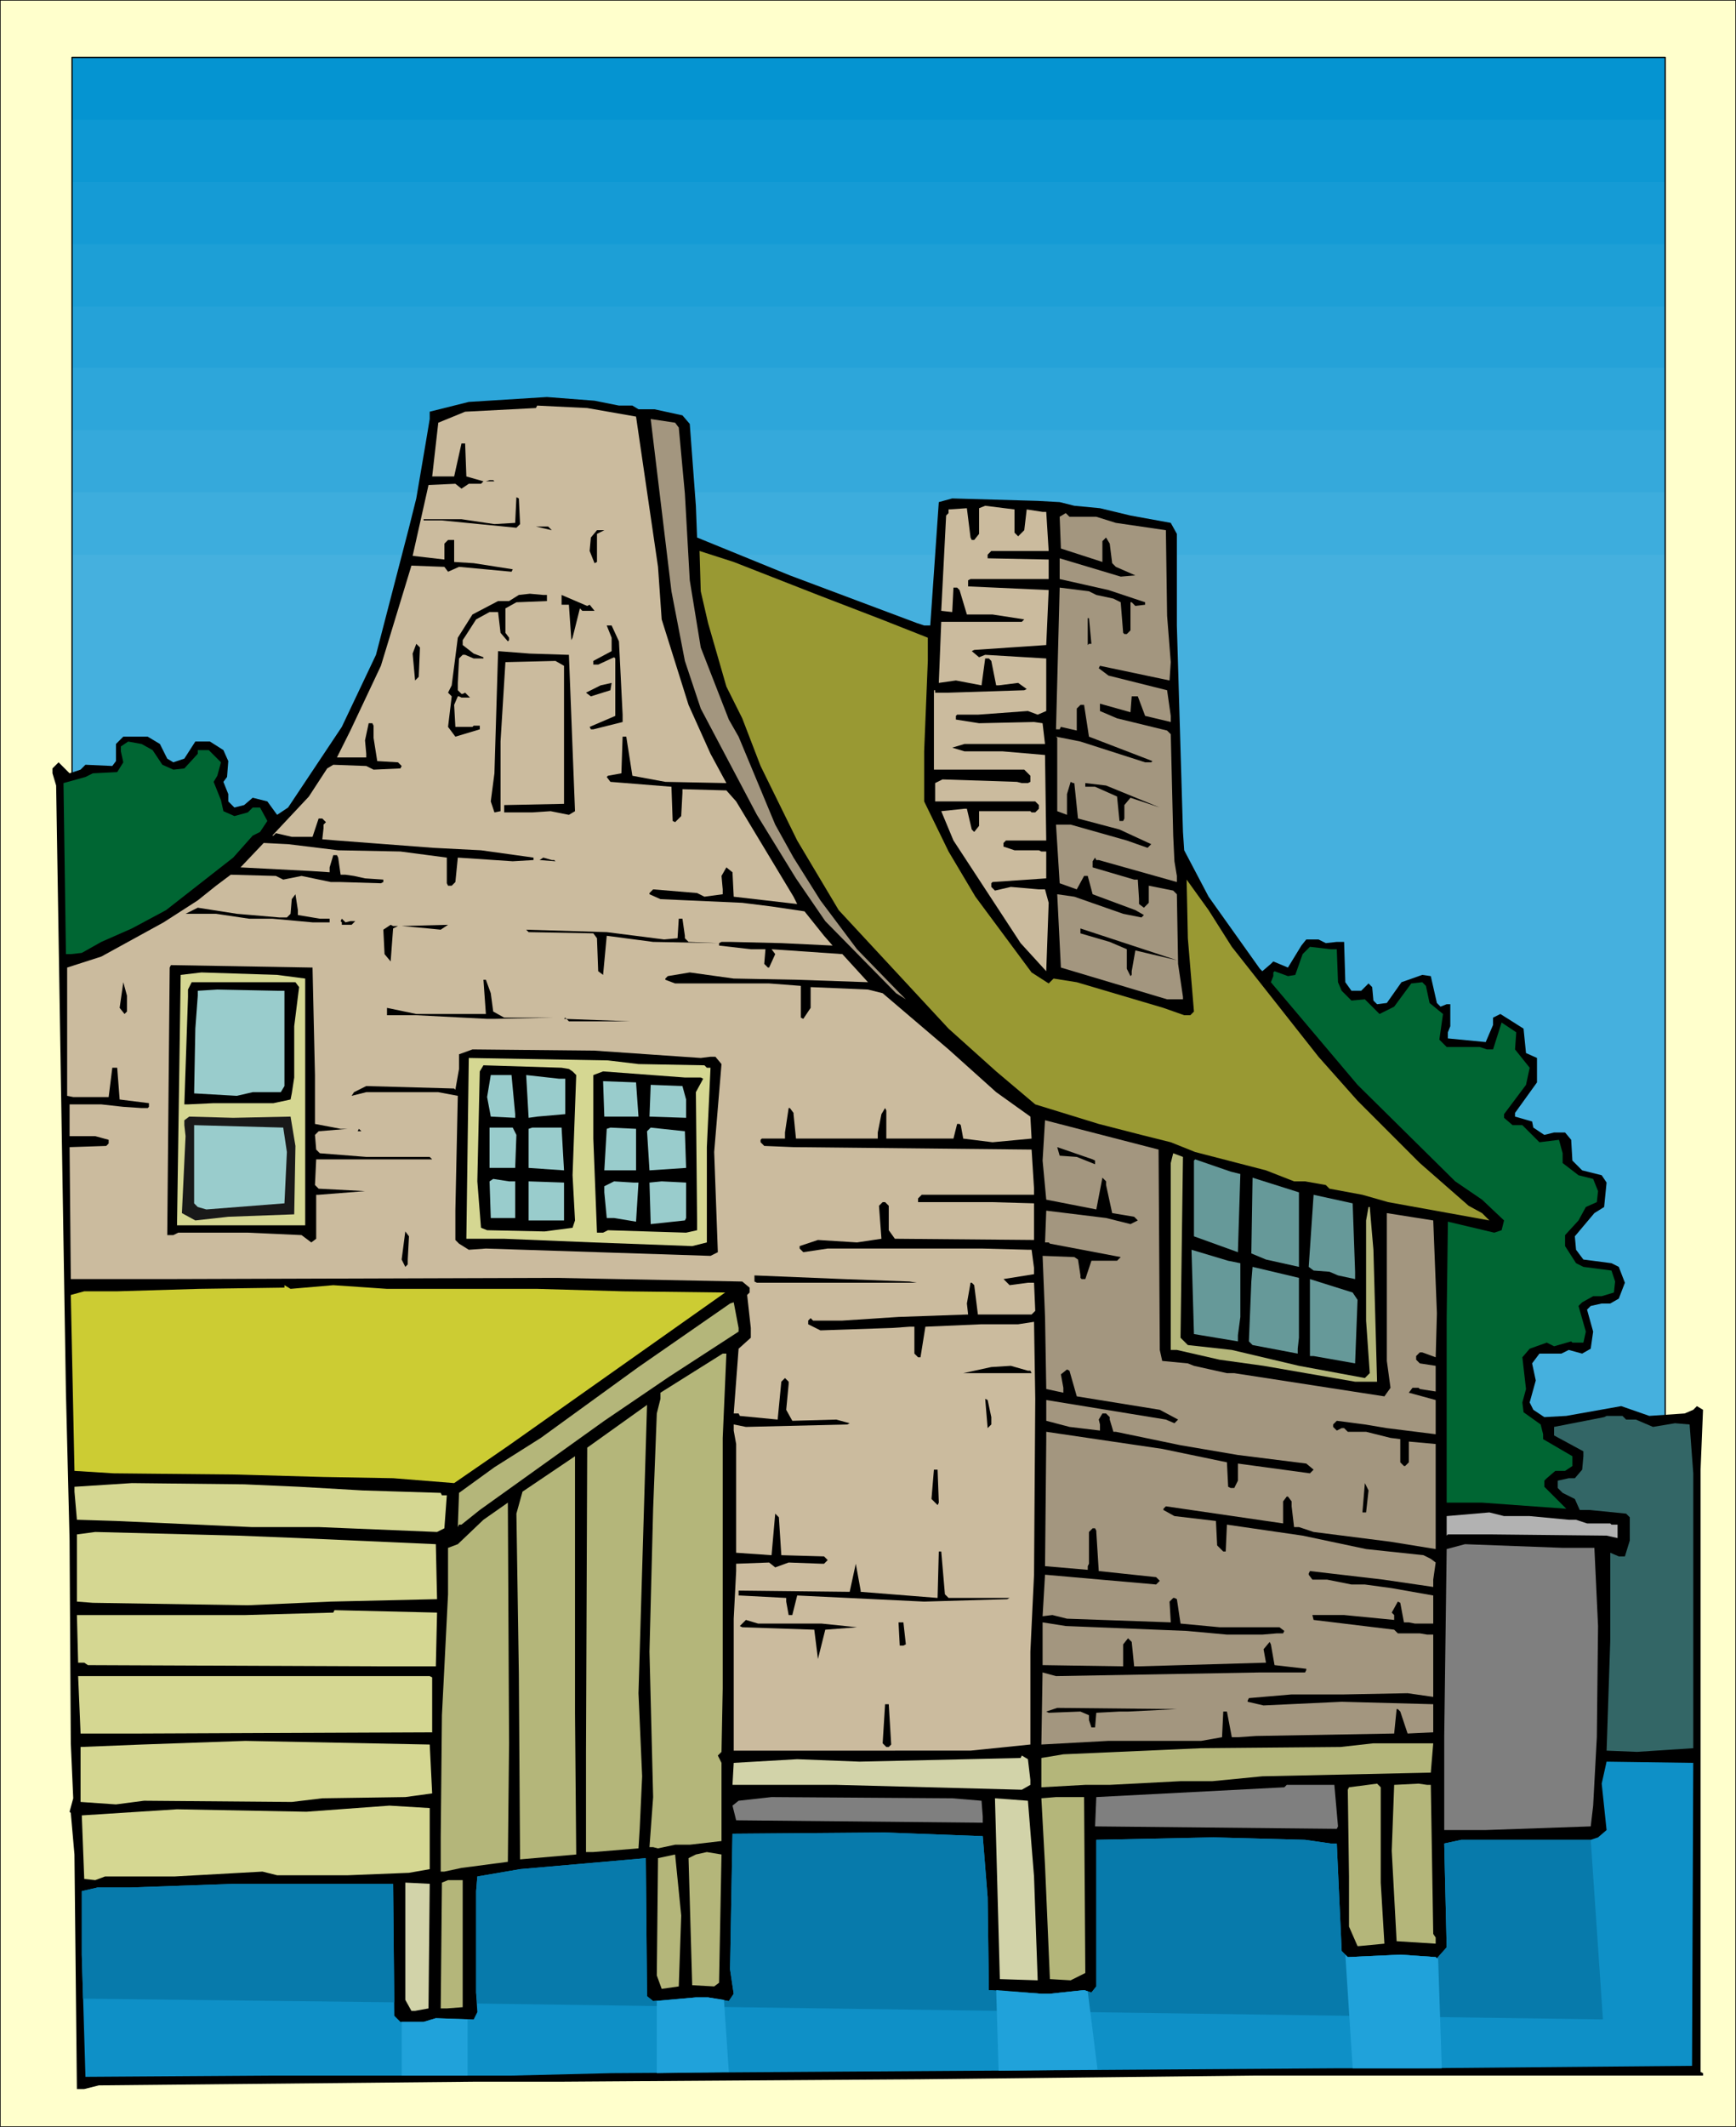
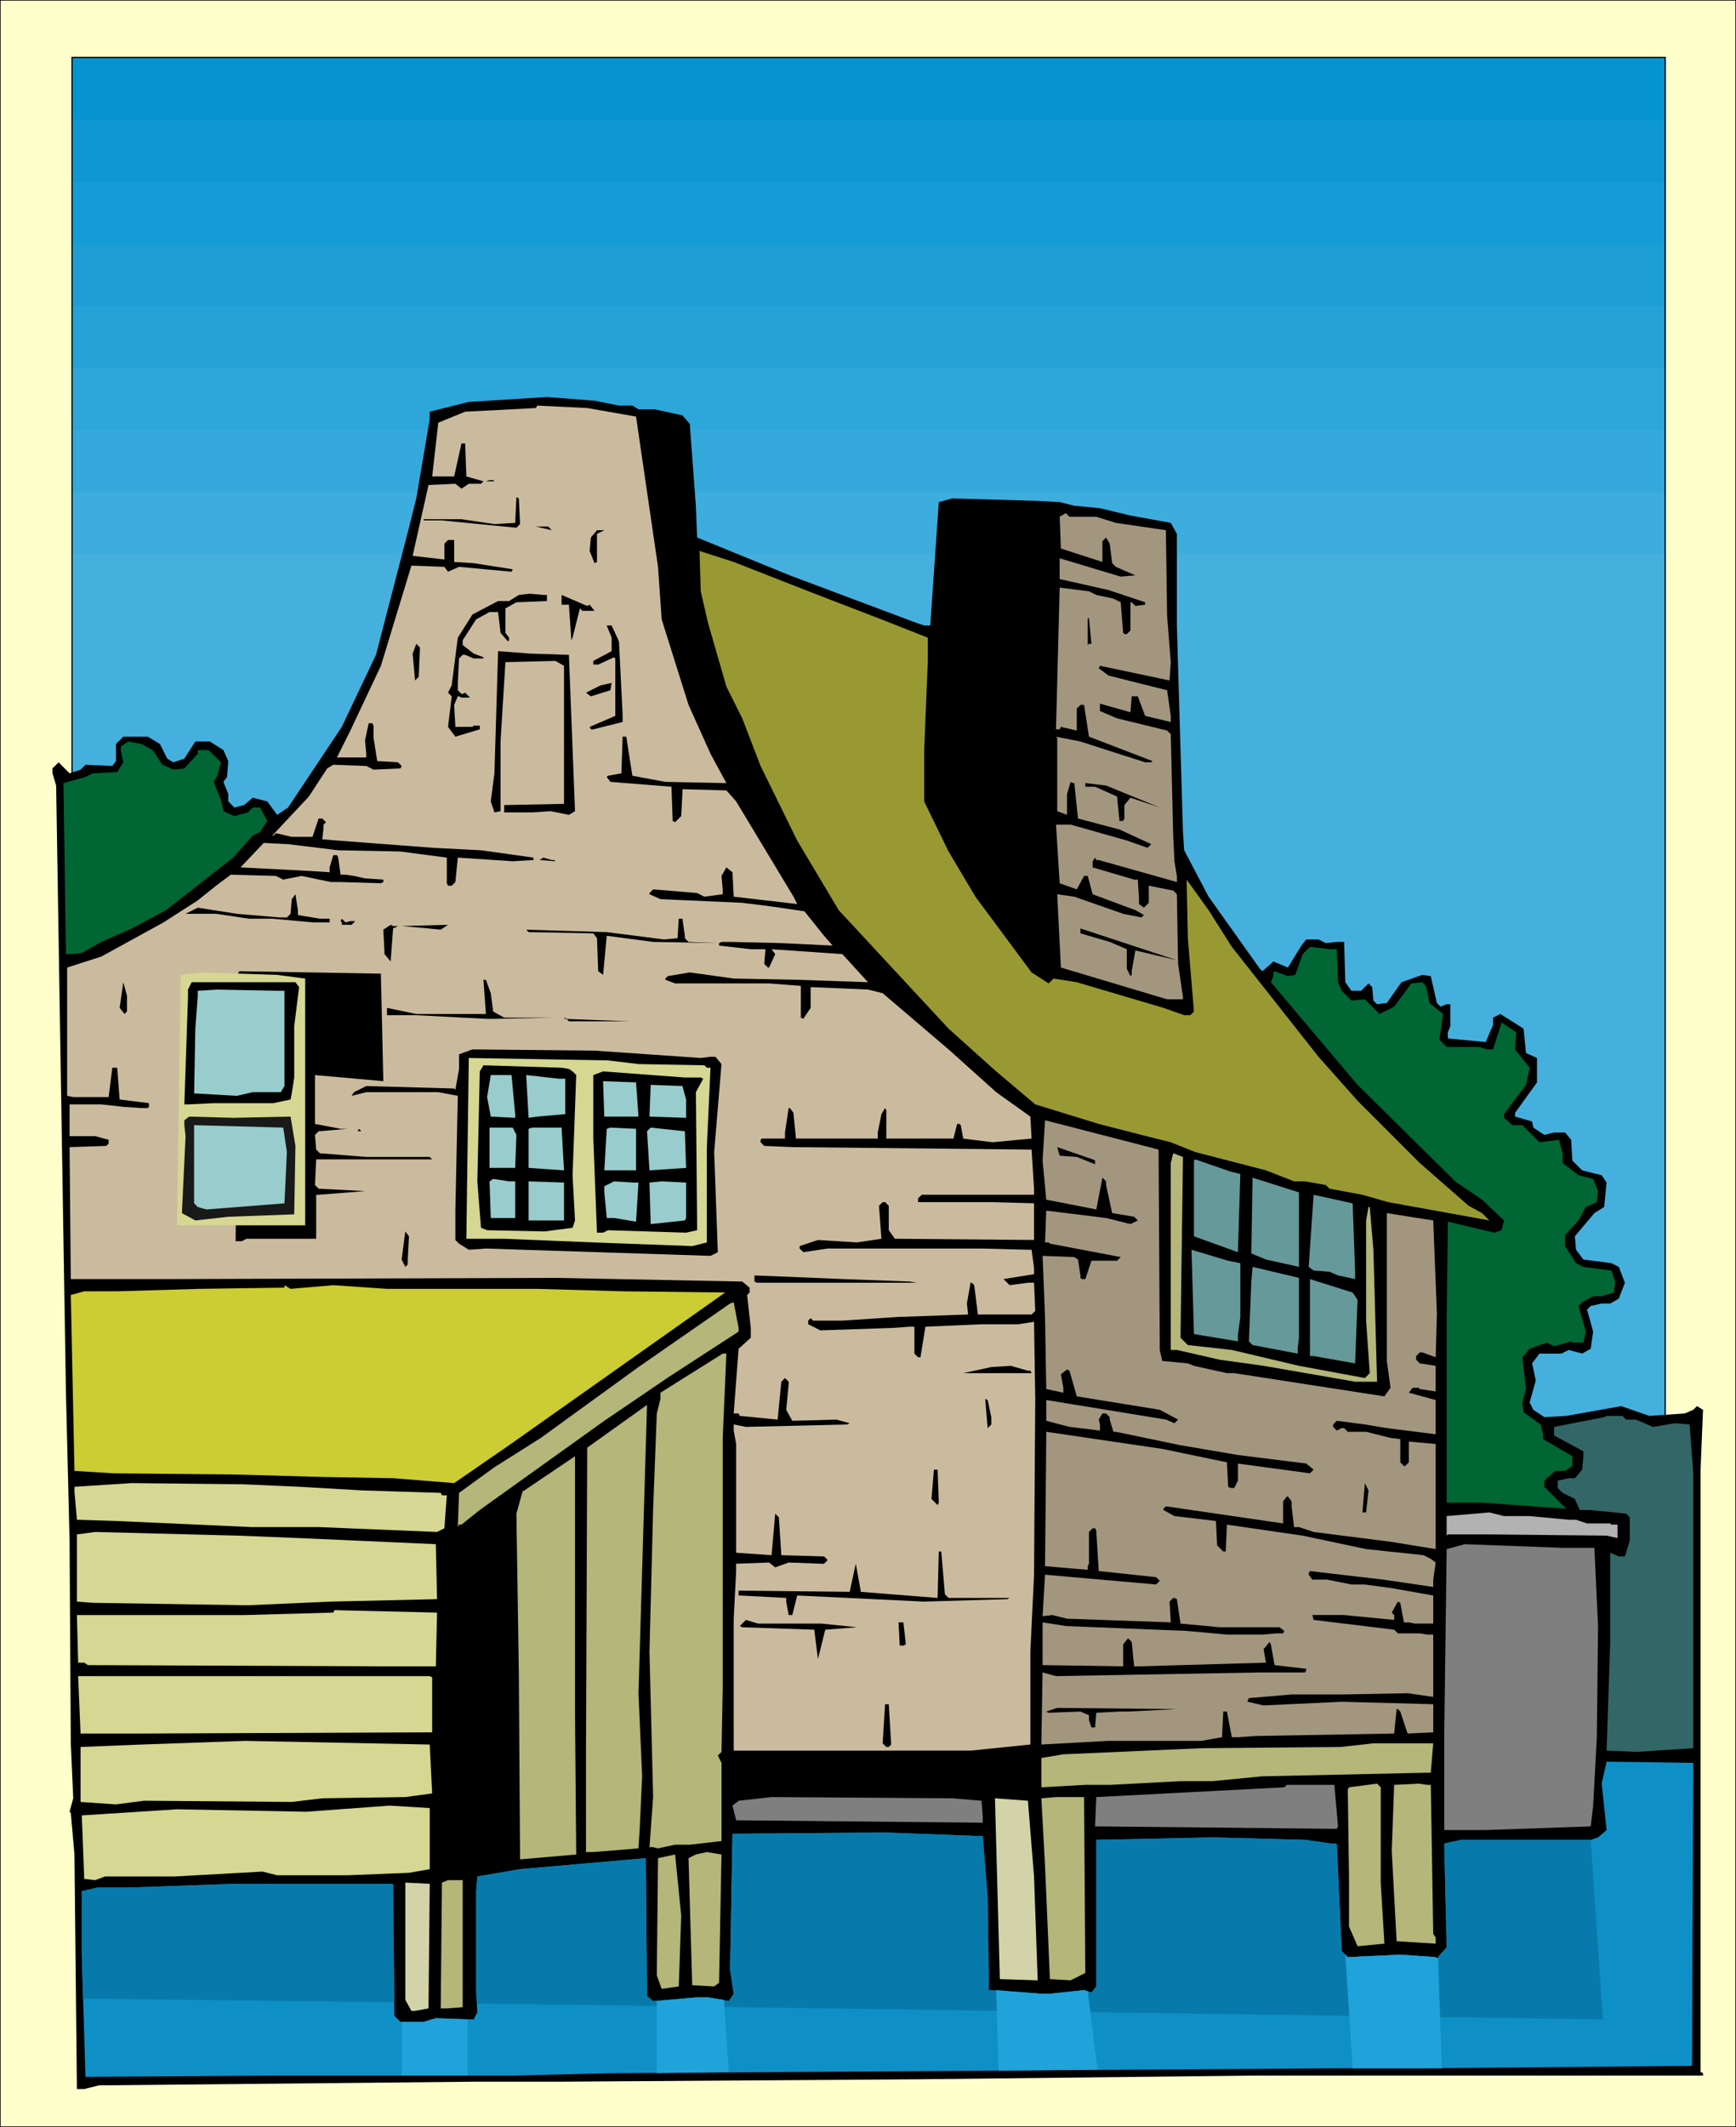
<svg xmlns="http://www.w3.org/2000/svg" fill-rule="evenodd" height="5.801in" preserveAspectRatio="none" stroke-linecap="round" viewBox="0 0 1422 1741" width="4.738in">
  <style>.pen0{stroke:#000;stroke-width:1;stroke-linejoin:round}.pen1{stroke:none}.brush11{fill:#000}.brush12{fill:#cbbb9e}.brush13{fill:#a3967f}.brush15{fill:#063}.brush16{fill:#d5d792}.brush17{fill:#9cc}.brush19{fill:#b4b67a}.brush20{fill:#699}.brush24{fill:#7f7f7f}.brush25{fill:#d2d3a9}</style>
  <path class="pen1" style="fill:#ffc" d="M1422 1741H0V0h1422v1741z" />
  <path class="pen0" fill="none" d="M1422 1741H0V0h1422v1741" />
  <path class="pen1" style="fill:#0594d1" d="M1364 1194H59V47h1305v1147z" />
  <path class="pen1" style="fill:#0d98d3" d="M1364 1194H59V98h1305v1096z" />
  <path class="pen1" style="fill:#159bd5" d="M1364 1194H59V149h1305v1045z" />
  <path class="pen1" style="fill:#1d9fd6" d="M1364 1194H59V200h1305v994z" />
  <path class="pen1" style="fill:#25a2d8" d="M1364 1194H59V251h1305v943z" />
  <path class="pen1" style="fill:#2da6da" d="M1364 1194H59V301h1305v893z" />
  <path class="pen1" style="fill:#35a9db" d="M1364 1194H59V352h1305v842z" />
  <path class="pen1" style="fill:#3daddd" d="M1364 1194H59V403h1305v791z" />
  <path class="pen1" style="fill:#45b0de" d="M1364 1194H59V454h1305v740z" />
  <path class="pen0" fill="none" d="M1364 1194H59V47h1305v1147" />
  <path class="pen1 brush11" d="M507 332h11l5 3h13l23 5 6 7 5 67 1 26 76 31 104 39 6 2h5l7-101 11-3 70 2 18 1 12 3 21 2 25 6 33 6 5 9v75l5 169 1 15 20 38 42 59 2 2 7-6 2-2 12 5 11-18 4-5h10l6 3 9-1h6l1 33 5 7h8l6-6 3 3 1 11 3 3 8-1 12-17 17-6 7 1 5 22 3 3 5-2h3v18l-2 5v5l31 3 6-14v-6l6-3 19 12 2 20 9 4v20l-18 25v3l14 4 1 5 9 6 8-2h9l5 6 1 17 8 8 16 4 4 6-2 20-8 5-16 19 1 11 6 8 23 3 6 3 5 13-5 13-7 4h-7l-9 2-3 3 5 18-2 14-7 4-11-3-6 3h-18l-6 8 3 14-5 18 3 6 9 6 18-1 45-8 23 8 29-2 7-3 3-3 5 3-2 49v493l2 1v2h-370l-271 3-296 2h-70l-307 3-12 3h-6l-2-192-3-34-1-1 3-11-2-45-1-166-3-122-8-496-3-10v-4l5-5 9 9 9-3 4-4 22 1 3-4v-14l6-6h20l10 6 6 12 5 3 9-3 9-14h12l11 7 4 9-1 13-3 4 4 10v6l5 5 8-2 7-6 12 3 8 11 9-6 44-66 28-59 27-104 6-24 8-47 3-18v-6l32-8 64-4 39 3 20 4z" />
  <path class="pen1 brush12" d="m521 341 18 123 3 43 22 70 18 40 13 24-50-1-27-5-5-32h-3l-1 30-11 2-1 1 3 4 50 4 1 28 2 1 5-5 1-19v-3l36 1 8 9 47 78 3 6-52-6-1-20-5-4-4 7 1 11v4l-15 2-6-3-36-3-3 3v1l9 4 67 3 24 3 27 4 16 20 7 8-42-2-42-1h-7l-2 1v2l26 3h12l-1 12 3 3h1l5-11-3-4 58 4 21 23-58-2-52-1-36-5-18 3-2 2v1l8 3h77l26 2v26l2 1 6-9v-17l47 2 12 3 54 46 39 35 28 20 1 18-32 3-24-3-2-11-1-1h-2l-3 12h-55v-23l-1-2-3 5-3 15v5h-67l-2-20v-1l-3-4h-1l-3 20v5h-19l-1 1v2l3 3 24 1 195 2 2 32v5h-92l-3 3v3h60l35 1v30l-114-1-5-7v-20l-3-3h-2l-3 3 2 27-20 3-32-2-15 5v2l3 3 20-3h126l38 1h3l2 15v5l-25 4 5 5 15-2h5l1 23-3 3h-44l-3-24-2-2h-1l-3 17 1 9-57 2-46 3h-24l-2-2-2 2v3l10 5 59-2 14-1h4v22l3 3h2l4-25 46-2h30l13-2 1 63-1 144-3 63v76l-49 5H601v-108l2-39v-6l27-1 5 4 11-4 27 1h2l3-3-3-3-35-1-2-31-3-3-3 34-29-2v-89l-2-11v-5l10 2 83-2 2-1-11-3-36 1-5-9 2-21v-2l-3-3-3 3-3 31-31-3-1-2h-4l4-53 10-9v-8l-3-27 2-2v-4l-6-5-153-3-322 1H58l-1-108 30-1 2-2v-3l-11-3H57v-26h26l18 2 15 1h5l1-1v-3l-24-3-2-26h-4l-3 24H60l-5-1V792l28-9 51-28 28-18 15-12 12-9 37 1 6 3 15-3 24 5h8l33 1 2-1v-2l-15-1-9-2-7-1h-4l-2-14-1-2h-3l-3 10v4l-15-1-58-3 19-20 20 1 41 5 51 1 38 5v21l1 2h3l3-3 2-20 45 3 17-1v-2l-43-6-39-2-79-6-12-1 1-9v-3l2-2-3-3h-3l-5 15h-17l-13-3-2 2h-1l30-32 15-23 5-3 27 1 6 3 22-1 1-2-3-3-17-1-3-19v-10l-1-2h-3l-3 14 1 11v3h-24l11-22 25-53 25-82 27 1 3 4 9-4 43 4 1-2-32-5-16-1v-18h-5l-3 3v13l-26-3 13-58 22-1 5 4 6-4h10l2-2-14-4-1-27h-3l-6 27h-18l5-44 22-9 58-3 1-2 41 2 40 7z" />
-   <path class="pen1 brush13" d="m556 350 5 54 4 71 9 55 23 59 8 14 30 72 15 27 22 35 30 40 35 36 5 5-8-5-58-59-24-35-32-52-46-87-13-39-11-57-17-141 20 3 3 4z" />
  <path class="pen1 brush11" d="M405 394h-7l3-1h3l1 1zm21 35-3 3-61-6h-15v-1h31l27 4 17-1 1-21 2 1 1 21z" />
-   <path class="pen1 brush12" d="m831 436 3 3 5-5 2-17 13 2h3l2 32h-47l-3 3v3l50 1v16h-64l-2 1v5l66 3-2 45-59 4-2 1 6 5 5-2 50 3v43l-7 3-8-3-41 3h-17l-1 1v3l19 3 45-1 7 1 2 17h-66l-10 3 10 3h31l35 3 1 70h-33l-2 2v3l9 3h20l2 1h4v22l-44 3-1 1v3l3 3 13-3 23 2h5l3 11-2 56-21-23-55-84-10-24 19-2h2l4 17 2 2 4-5v-12h42l1 1h3l3-3v-3l-3-3h-82v-15l6-3 61 2 4 1h5l2-1v-5l-5-5h-74v-65h1v2h11l62-2 2-1-7-5-16 2h-2l-4-20-2-2h-3l-3 22-21-4-14 2 2-50h66l2-2-26-4h-21l-6-20-2-2h-3l-1 20-9-1 4-78 2-2v-3l15-1 3 24 1 2h2l4-5v-21l5-2 24 3v19z" />
  <path class="pen1 brush13" d="m898 423 16 5 41 6 1 70 3 38-1 15-57-12-1 2 8 6 36 9 12 3 3 21v5l-21-5-6-16h-5l-1 13-25-7v6l14 6 41 10 3 3 2 83 1 21 2 12v5l-64-18h-2l-1-2-2 3v5l34 10h3l1 16v4l4 3 4-4v-14l20 4 3 3 1 57 4 27v2h-13l-87-26-3-60 14 2 40 14 15 3 2-2-7-4-35-13-4-15h-3l-6 11-14-5-3-48h12l46 13 17 6 3-3-26-12-34-9-3-29h-1l-2-1-3 10v17l-8-3v-60l-1-1 20 4 53 17h5l1-1-52-20-4-26h-3l-3 3v18l-13-3-1 2h-3l3-116 24 3 6 3 14 3 6 3 2 25 1 1h2l3-3v-23h1l3 3 8-1v-2l-30-10-40-9v-17l50 15 12-1-16-7-3-3-2-16-3-5-3 3v17l-34-11-1-26 5-3 3 3h22z" />
  <path class="pen1 brush11" d="m452 434-13-3h10l3 3zm20 0 8 2-8-2zm17 3v23l-2 1-4-10 1-11 5-6h6l-6 3zm17-1h7-7z" />
  <path class="pen1" style="fill:#993" d="m670 487 52 20 38 15v19l-3 74v41l20 41 22 37 46 62 14 9 4-4 19 3 71 21 17 6h5l3-3-5-60-1-48 18 25 19 30 71 90 32 36 51 51 40 35 11 6 6 6-83-15-21-6-27-5-3-3-17-3h-9l-23-9-58-15-20-8-24-6-35-9-52-16-32-27-39-35-90-97-34-57-30-61-15-39-13-26-15-52-6-26-1-33 28 9 69 27z" />
  <path class="pen1 brush11" d="M448 487v5l-25 1-9 5v20l3 4v2l-1 1-6-7-2-17h-7l-11 6-9 14-2 3v4l9 7 8 3v1h-8l-7-3h-2l-3 3-1 20v6l3 3h1l2-1 4 4h-7l-2-1h-1l-3 7 1 18h14l1-1h5v3l-20 6-6-8 3-25-3-3 3-6 5-39 12-19 21-11h9l8-5 9-1 11 1h3zm35 8 4 5h-10l-2-2-6 24-1 2-2-29h-6v-8l21 9 2-1zm411 32h-2l-1 1v-22h1l2 21zm-387-2 3 60v6l-24 6h-2l-1-2 21-9v-47l-1-1-13 6h-4v-3l15-8v-11l-4-10h4l6 13zm-164 29-3 3-2-22 3-8 3 3-1 24z" />
  <path class="pen1 brush11" d="M465 536h1l5 128-5 3-15-3-15 1h-23v-6l49-1V545l-7-4-41 1-4 65v57l-5 1-3-9 3-23 3-100 26 2 31 1zm19 34-4-3 12-6 9-2-1 6-16 5z" />
  <path class="pen1 brush15" d="m125 614 8 12 9 4 9-1 11-12v-3h9l10 10-3 11-3 5 6 15 2 9 9 4 11-3 4-4h6l6 11-6 9-6 3-16 18-55 43-28 15-25 11-16 9-9 1h-4l-2-140 18-5 6-3 20-1 5-8-2-9v-4l6-4 11 2 9 5z" />
  <path class="pen1 brush11" d="m950 661-24-8-5 6v11l-1 2h-3l-2-20-18-8h-8v-3l17 2 44 18zm-496 43 1 1-13-1 3-2 7 2h2zm-210 45 18 3h8v3h-14l-33-3h-19l-27-4h-25l10-5 32 5 35 3h6l3-3 1-12 3-4 2 13v4zm43 5h4l-3 3h-8v-2l-1-1 1-2 3 3 4-1zm274 12v2l3 3 24 1-53-1-38-5-3 32-4-3-1-27-3-4-53-1-2-2 66 2 47 6 11-1 1-16h3l2 14zm-264-9h12-12zm29 1-4 2-2 27-5-6-1-20 6-4 2 1h4zm25 2-22-2 38-1-6 4-10-1zm579 18-3 17v3l-1 1-3-6v-16l-14-6-24-7v-4l79 26-34-8z" />
  <path class="pen1 brush15" d="m1095 777 1 27 3 7 8 8 11-1 12 12 12-6 14-19 9-1 3 3 3 14 11 9-3 21 6 6h27l6 2h5l7-22 12 8-1 14 12 15-3 14-18 24v3l7 6h8l14 14 16-2 3 11v8l13 10 12 3 4 10-1 9-9 4-6 11-11 12v9l9 14 6 3 23 3 3 9-1 9-10 3h-7l-9 5-3 3 6 21-2 9h-9l-1-1-14 4-6-3-14 5-6 7 3 26-3 11 1 8 14 10 2 8v4l24 14v8l-6 4h-8l-7 6-2 2v5l18 18-69-5h-29v-151l1-79 38 9 6-2 2-8-18-17-22-15-80-79-71-84 2-5v-3l1-1 11 4 6-1 6-17 6-6 17 2h5z" />
-   <path class="pen1 brush11" d="M258 880v40l21 4h6l-24 2-3 3 1 12 3 3 38 3h52l2 2h-95l-1 21 3 3 38 2-38 3h-2v36l-4 3-8-6-44-2h-57l-4 2h-5l2-219 1-2 116 2 2 88z" />
+   <path class="pen1 brush11" d="M258 880v40l21 4h6l-24 2-3 3 1 12 3 3 38 3h52l2 2h-95l-1 21 3 3 38 2-38 3h-2v36h-57l-4 2h-5l2-219 1-2 116 2 2 88z" />
  <path class="pen1 brush16" d="M250 801v202H145l3-205 17-2 62 2 23 3z" />
  <path class="pen1 brush11" d="m402 813 2 15 9 5h41l-49 1h-6l-58-3h-24v-6l24 5h57l-2-28h2l4 11zm-298 15-2 2-4-5 3-21 3 11v13zm141-20-4 32v42l-2 13-1 5-14 3h-49l-21 1h-3l3-88v-6l3-6h85l3 4z" />
  <path class="pen1 brush17" d="M233 811v78l-3 5h-23l-13 3-35-2 1-53 2-27v-4l16-1 49 1h6z" />
  <path class="pen1 brush11" d="M512 836h4l-54-2 1-1 3 3h46zm62 30 8-1h4l5 6-6 72 3 82-6 3-184-6-14 1-8-5-3-3v-24l2-94-16-3h-59l-12 3 2-3 10-5 72 2 1 1 3-17v-12l11-4 100 1 87 6z" />
  <path class="pen1 brush16" d="m523 871 54 1 2 2h3l-3 65v78l-12 3-81-3-73-3h-31l2-148 114 2 25 3z" />
  <path class="pen1 brush11" d="m466 875 3 2 3 3-3 82 2 37-2 6-23 3-47-1-5-2-3-38 2-90 3-5 64 2 6 1zm108 7 2 1-6 11 1 105v8l-9 2-64-2-4 2h-5l-3-77v-52l8-3 67 5h13z" />
  <path class="pen1 brush17" d="M422 912v3l-20-1-3-16 3-18h17l3 32zm36-29h5v29l-23 2-7 1-2-35 18 2 9 1zm65 31h-28l-1-29 27 1 2 28zm39-14v15l-30-1 1-26 26 1 3 11z" />
  <path class="pen1" style="fill:#191919" d="m238 914 4 24-1 56-54 2-27 3-11-6 3-63-1-9v-4l4-3 36 1 47-1z" />
  <path class="pen1 brush13" d="m950 1105 2 9 21 2 5 2 27 6h6l123 19 5-7-3-22V993l38 6 3 76-1 36-11-4h-2l-3 3v3l3 3 13 2v21l-13-2-1-1h-5l-3 4 22 6v28l-40-5-18-3-23-3-3 3v2l3 3 4-2h2l3 3h15l20 5 8 1v19l3 3h1l3-3v-17l22 2v86l-37-6-63-8-12-4h-4l-2-17v-4l-3-4h-1l-3 4v18l-96-14-2 2v1l9 5 34 4 1 20 5 5h2l1-22 62 9 52 11 47 5 6 3 4 3-2 14v6l-41-6-60-7-1 2v1l3 4h12l20 4h11l22 3 34 6v23h-15l-5-1h-4l-3-16-2-1-5 9 2 2v4l-41-4h-26l1 4 66 8 3 3h18l6 1h5v51l-21-3-52 1h-43l-35 3-1 2v1l13 3 64-3 75 2v23l-21 1-6-18-2-2h-1l-2 20-113 2-15 1h-5l-4-21h-3l-1 21-17 3h-76l-55 3 1-61v2l11 3 167-3h37l1-2v-1l-26-3-3-17-1-2-5 6 2 11-104 3h-4l-2-20-3-3-4 5v18l-66-1v-35l19 3 99 4 33 3h29l12-1h5l1-2-4-3h-49l-32-3-3-20-2-1h-1l-3 3 1 17-85-3-12-3-8 1 2-34 91 8 3-3-3-3-47-5-2-32v-1l-1-2h-2l-3 3v26l-1 2v3l-35-3 1-104v-6l95 14 53 11 1 20 2 1h3l3-6v-14l59 8 3-3-6-5-56-7-47-8-53-11h-2l-3-10v-2l-3-3h-3l-3 5 1 4v5l-25-3-19-5v-17l98 16 7 3 3-3-15-8-68-11-6-21-2-1-5 4 2 11v4l-14-3-1-59-2-50 26 1 3 2 2 13v2l1 1h3l5-15h21l3-3-58-11-1-1h-3l1-26 49 6 20 5 6-3-3-3-18-3-5-23v-3l-3-3-5 26-41-8-3-32 2-33 93 24 1 164z" />
  <path class="pen1 brush17" d="m235 943-2 42-64 5-7-2-3-3v-64l73 2 3 20zm188-14-1 27h-21v-33h19l3 6zm39 29-29-2v-32l3-1h24l2 35zm59 0h-26l2-34 3-1 21 1v34zm41-2-30 2-2-32 3-3 28 3 1 30z" />
  <path class="pen1 brush11" d="m293 926 1-2 2 2h-3zm604 24v3l-15-6-14-1-2-7 29 10 2 1z" />
  <path class="pen1 brush19" d="m967 1095 6 6 36 4 55 13 54 10 4-4-3-43v-82l2-11h1l3 35 3 108h-18l-75-13-36-5-35-8h-5V952l2-8 8 3-2 148z" />
  <path class="pen1 brush20" d="m1016 961-2 64-36-13v-62l1-1 29 10 8 2zm48 76-27-6-12-5 1-62 38 12v61z" />
  <path class="pen1 brush17" d="M422 967v30h-20l-1-30 3-2 13 2h5zm40 32h-29v-32l29 1v31zm61-31-2 32-18-3h-6l-2-21v-5l8-4 16 1h4zm39 29-1 2-28 3-1-34 10-1 20 1v29z" />
  <path class="pen1 brush20" d="M1110 1041v6l-14-3-7-3-13-1-4-3 4-59 32 7 2 56z" />
  <path class="pen1 brush11" d="M334 1031v4l-2 2-3-6 3-23 3 4-1 19z" />
  <path class="pen1 brush20" d="M1016 1034v44l-2 15v5l-36-6-2-69 30 9 10 2zm48 61-1 9v4l-37-7-3-3 2-49 1-12 38 9v49z" />
  <path class="pen1 brush11" d="m745 1049 6 1h4-135l-2-1v-5l73 3 54 2z" />
  <path class="pen1 brush20" d="m1112 1064-2 52-34-6h-3v-63l35 11 4 6z" />
  <path class="pen1" style="fill:#cc3" d="m273 1052 44 3h123l70 2 84 1-177 125-45 31-50-4-57-1-71-2-101-1-32-2-3-144 11-3h27l67-2 70-1v-2l5 3 35-3z" />
  <path class="pen1 brush19" d="m605 1090-57 37-53 36-102 73-15 12h-2l-1 2 1-28 29-21 38-24 80-58 75-52 3-1 4 21v3zm-13 87v205l-1 52-3 3 3 6v64l-26 3h-12l-14 3-4-1h-3l3-41-3-119 3-117 3-78 3-12v-5l51-32h3l-3 69z" />
  <path class="pen1 brush11" d="m844 1122 1 2h-56l23-5 16-1 14 4h2zm-32 38v6l-3 3-2-24 2 1 3 14z" />
  <path class="pen1 brush19" d="m526 1454-2 43-1 16-37 3h-6v-82l1-249 49-35-7 236 3 68z" />
  <path class="pen1" style="fill:#366" d="M1332 1162h8l14 6 18-3 12 1 3 40v225l-46 3-25-1 3-90v-72l7 3h5l4-13v-19l-3-3-30-3h-8l-4-9-10-5-4-4v-6l9-2h5l6-7 1-11v-4l-24-13v-7l41-8 2-1h13l3 3z" />
  <path class="pen1 brush19" d="m471 1402 1 116-46 4-1-152-2-131 5-18 43-29v210z" />
  <path class="pen1 brush11" d="m769 1230-1 2-5-5 2-24h3l1 27z" />
  <path class="pen1 brush16" d="m245 1217 52 3 64 2 1 2h4l-2 27-6 3-97-4h-55l-111-5-32-1-2-23v-4l47-3 92 1 45 2z" />
  <path class="pen1 brush11" d="M1119 1238h-3l2-24 3 6-2 18z" />
-   <path class="pen1 brush19" d="m416 1524-38 5-14 3h-3v-28l1-100 5-99v-38l8-3 21-20 20-14 1 197-1 97z" />
  <path class="pen1" style="fill:#b2b2b2" d="m1253 1241 32 3h6l9 3h19l1 1h5v11l-9-2-95-1h-35l-1 1v-16l35-3 12 3h21z" />
  <path class="pen1 brush16" d="m245 1259 112 5 1 45-87 2-68 3-127-2-13-1v-55l15-2 117 3 50 2z" />
  <path class="pen1 brush24" d="M1287 1267h19l3 64-1 91-3 56-2 17-86 3h-34v-77l2-153 15-4 80 3h7z" />
  <path class="pen1 brush11" d="m774 1305 3 3h50l-2 1-68 2-104-5-4 16h-3l-2-11v-3l-38-2h-1v-4l91 1 5-23 4 22v1l63 5 1-38h2l3 35z" />
  <path class="pen1 brush16" d="M357 1364h-42l-243-1-3-2h-5l-1-39h138l72-2 1-2 84 2-1 44z" />
  <path class="pen1 brush11" d="m673 1329 29 3-26 2-6 24-3-24-59-2-2-1 5-5 10 3h52zm69 17-2 1h-3l-1-19h4l2 18z" />
  <path class="pen1 brush16" d="M354 1373v45l-239 1H66l-2-47h288l2 1z" />
  <path class="pen1 brush11" d="m730 1428-2 2h-2l-3-3 2-32h3l2 33zm194-27h-7l-19 1-1 12h-3l-2-6v-4l-7-3-26 1-2-1 9-3 98 1-40 2z" />
  <path class="pen1 brush16" d="m354 1468-22 3-68 1-25 3-121-1-23 3-29-2v-45l50-2 85-3 151 3 2 40z" />
  <path class="pen1 brush19" d="m1172 1451-138 3-41 4h-26l-58 3h-20l-36 2v-24l18-3 113-5 114-1 27-3h49l-2 24z" />
-   <path class="pen1 brush25" d="M844 1457v4l-7 4-152-4h-85l1-18 52-3 51 2 132-3 1-2 5 3 2 17z" />
  <path class="pen1" style="fill:#0e90c7" d="m1386 1691-223 2h-65l-448 3-149 1-82 2H224l-154 1-3-100v-52l13-3h27l85-3h130l1 108 5 5h19l10-3 31 1 3-6-1-16v-83l1-12 35-6 103-9 1 113 5 4 35-3h10l17 3 4-6-3-20 2-111 125-1 80 3 4 50 1 76 43 3h7l28-3 6 2 4-5v-120l96-2 75 2 21 3h5l4 88 5 5 43-2 29 2 1 1 8-9-2-85 14-3h106l6-2 7-6-4-38 4-18 71 1-1 248z" />
  <path class="pen1 brush19" d="m1131 1541 3 50-21 2h-1l-7-16v-41l-1-71 1-2 23-3 3 3v78zm41-80 2 122 2 3v5l-32-2-4-74 2-54 20-1 7 1h3z" />
  <path class="pen1 brush24" d="m1096 1495-1 2-198-2 1-24 154-8 2-2h39l3 34zm-292-21 1 13v5l-202-2-3-12 5-4 27-3 148 1 24 2z" />
  <path class="pen1 brush19" d="m889 1615-12 6-17-1-4-93-3-55 12-1h23l1 144z" />
  <path class="pen1 brush25" d="m847 1536 3 85-31-1-4-148 27 2 5 62z" />
  <path class="pen1 brush16" d="m352 1530-17 3-50 2h-58l-12-3-72 4H86l-8 3-9-1-2-52 78-5 106 2 68-5 33 2v50z" />
  <path class="pen1 brush19" d="m589 1623-4 3-18-1-3-104 6-3 9-2 12 2-2 105zm-33 3-14 2-4-11 1-96 14-3 5 50-2 58zm-177 17-13 1h-5l1-103 5-2h12v104z" />
  <path class="pen1 brush25" d="m351 1644-11 2h-3l-5-9v-96l20 1-1 102z" />
  <path class="pen1" d="m1303 1506 10 147-922-13-1-9v-83l1-12 35-6 103-9 1 113 5 4 35-3h10l17 3 4-6-3-20 2-111 125-1 80 3 4 50 1 76 43 3h7l28-3 6 2 4-5v-120l96-2 75 2 21 3h5l4 88 5 5 43-2 29 2 1 1 8-9-2-85 14-3h106zm-980 133-255-3-1-36v-52l13-3h27l85-3h130l1 97z" style="fill:#077aab" />
  <path class="pen1" d="m1181 1693-3-90h-1l-1-1-29-2-43 2-2-2 6 93h73zm-282 1-8-64-3-1-28 3h-7l-37-3 2 66 81-1zm-302 2-4-59-13-2h-10l-32 3v59l59-1zm-214 3v-46l-26-1-10 3h-18v44h54z" style="fill:#20a2da" />
</svg>